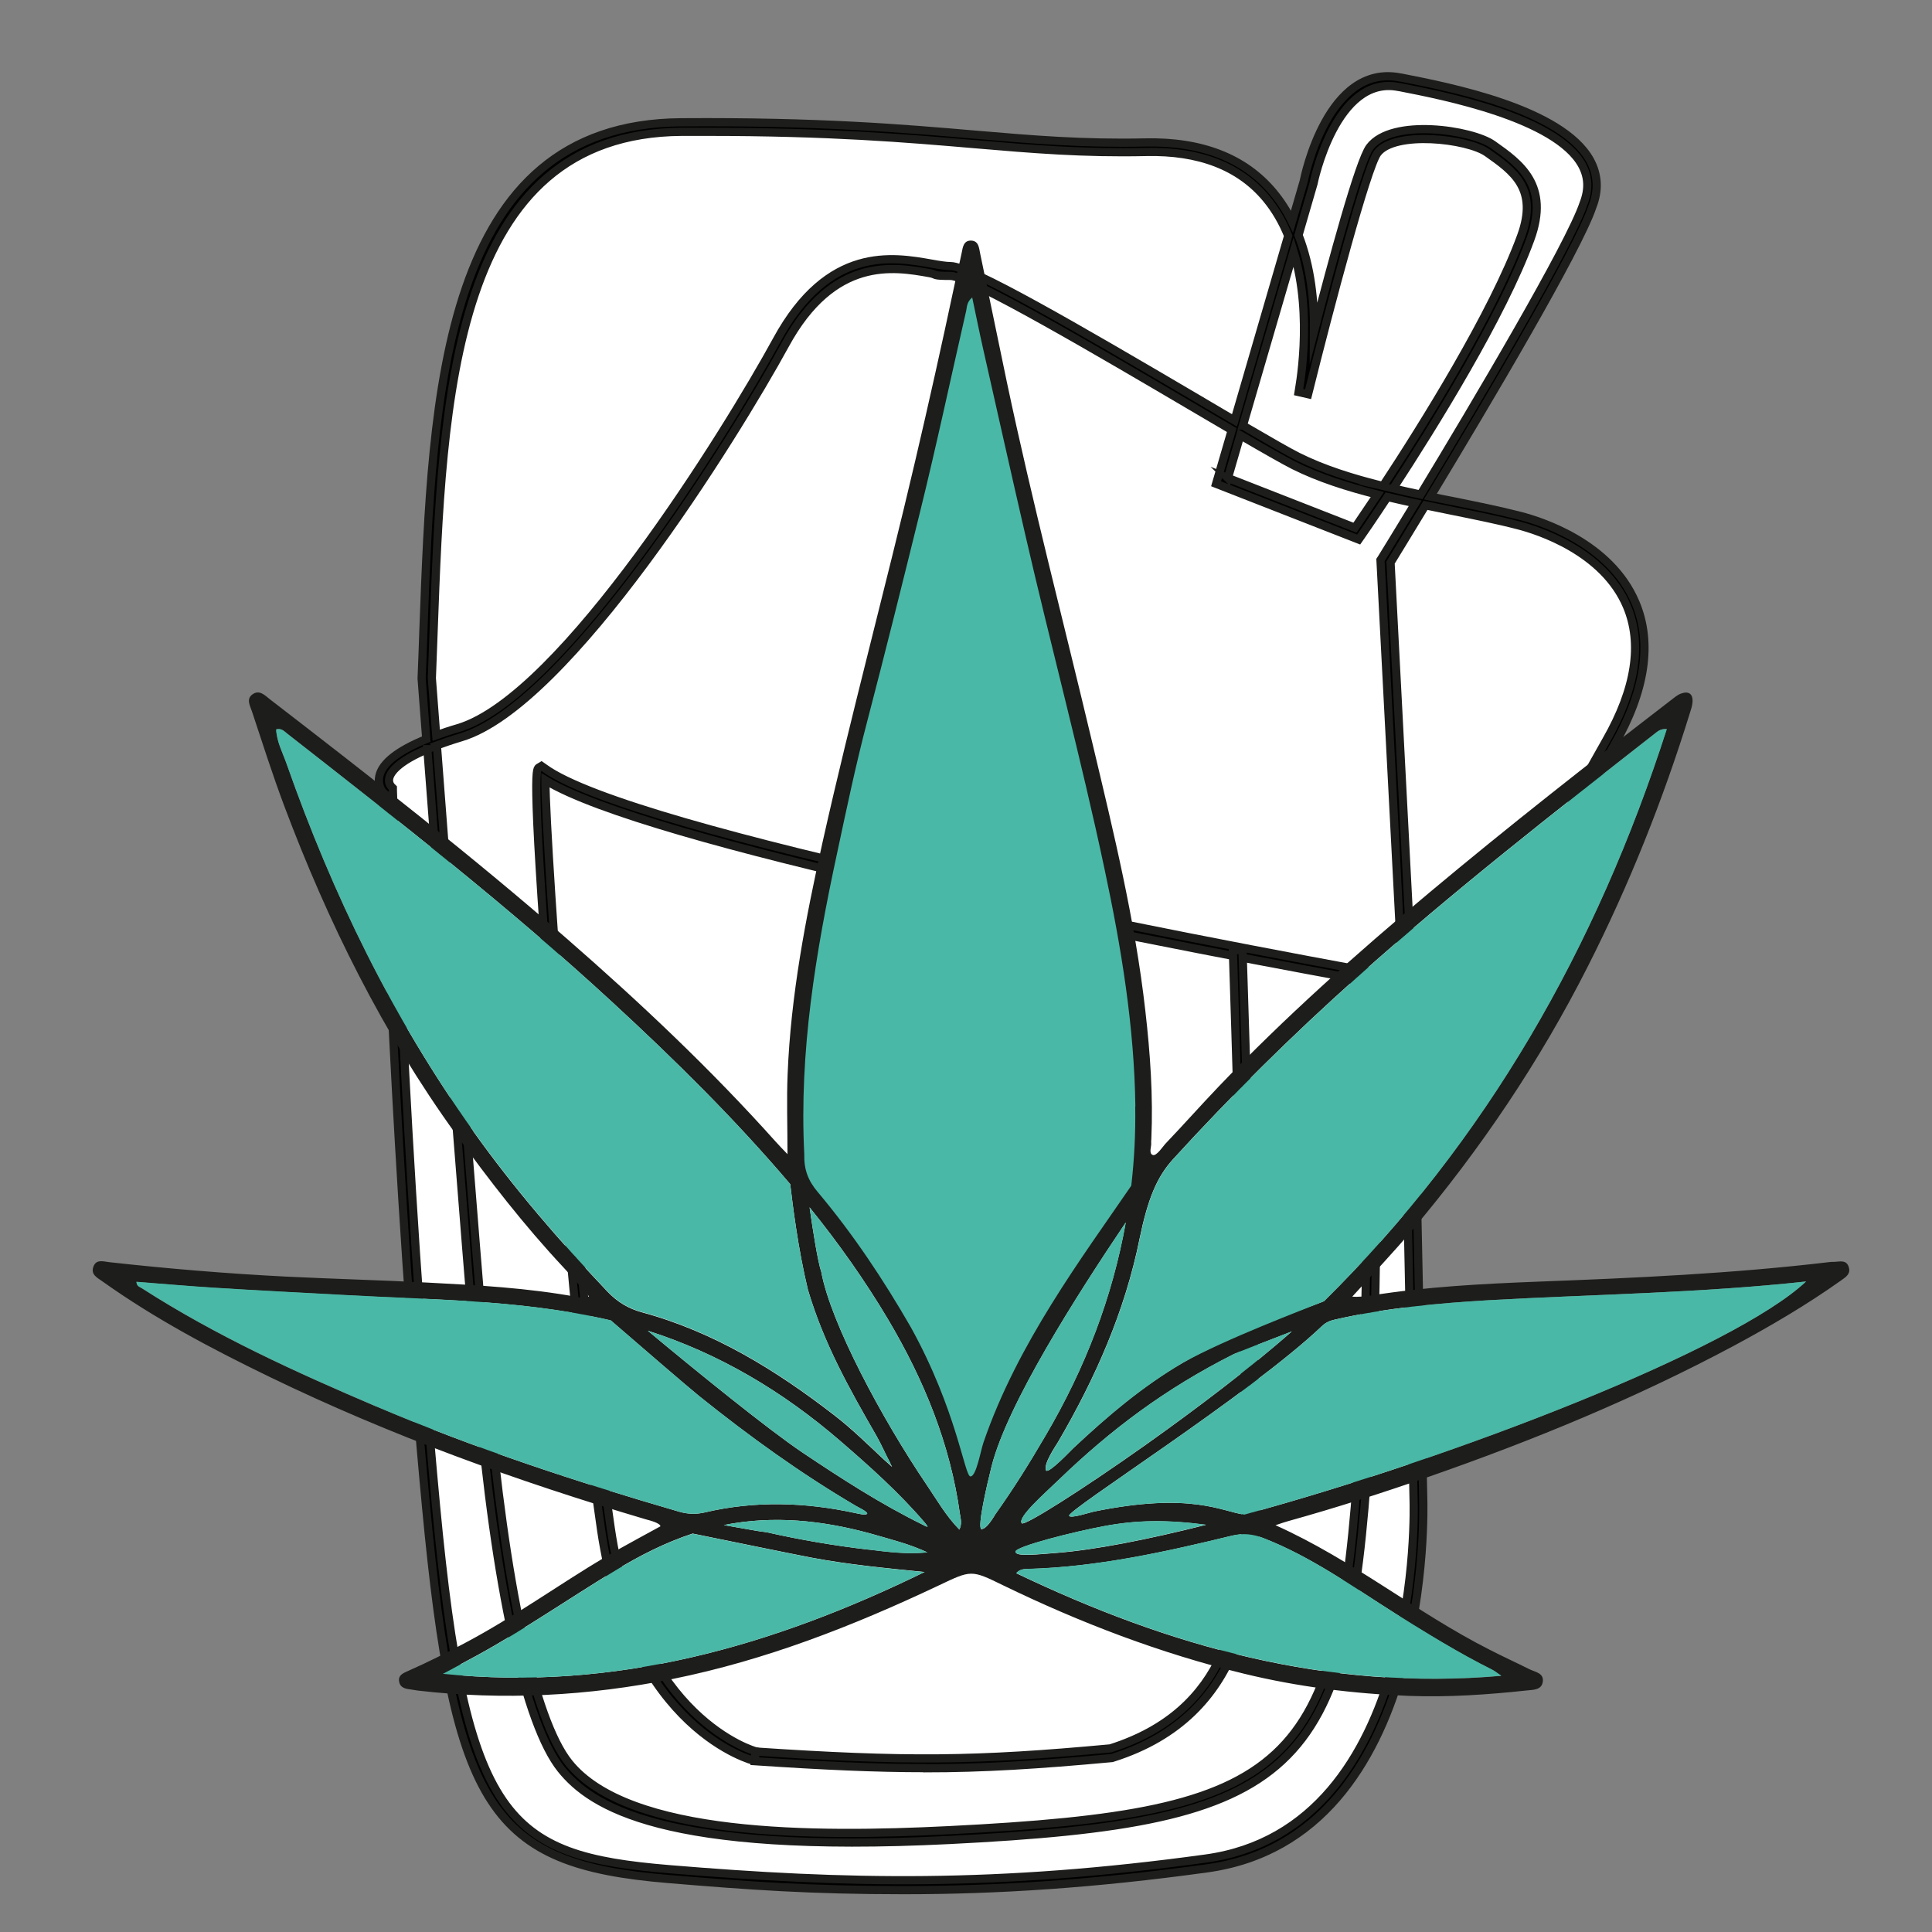
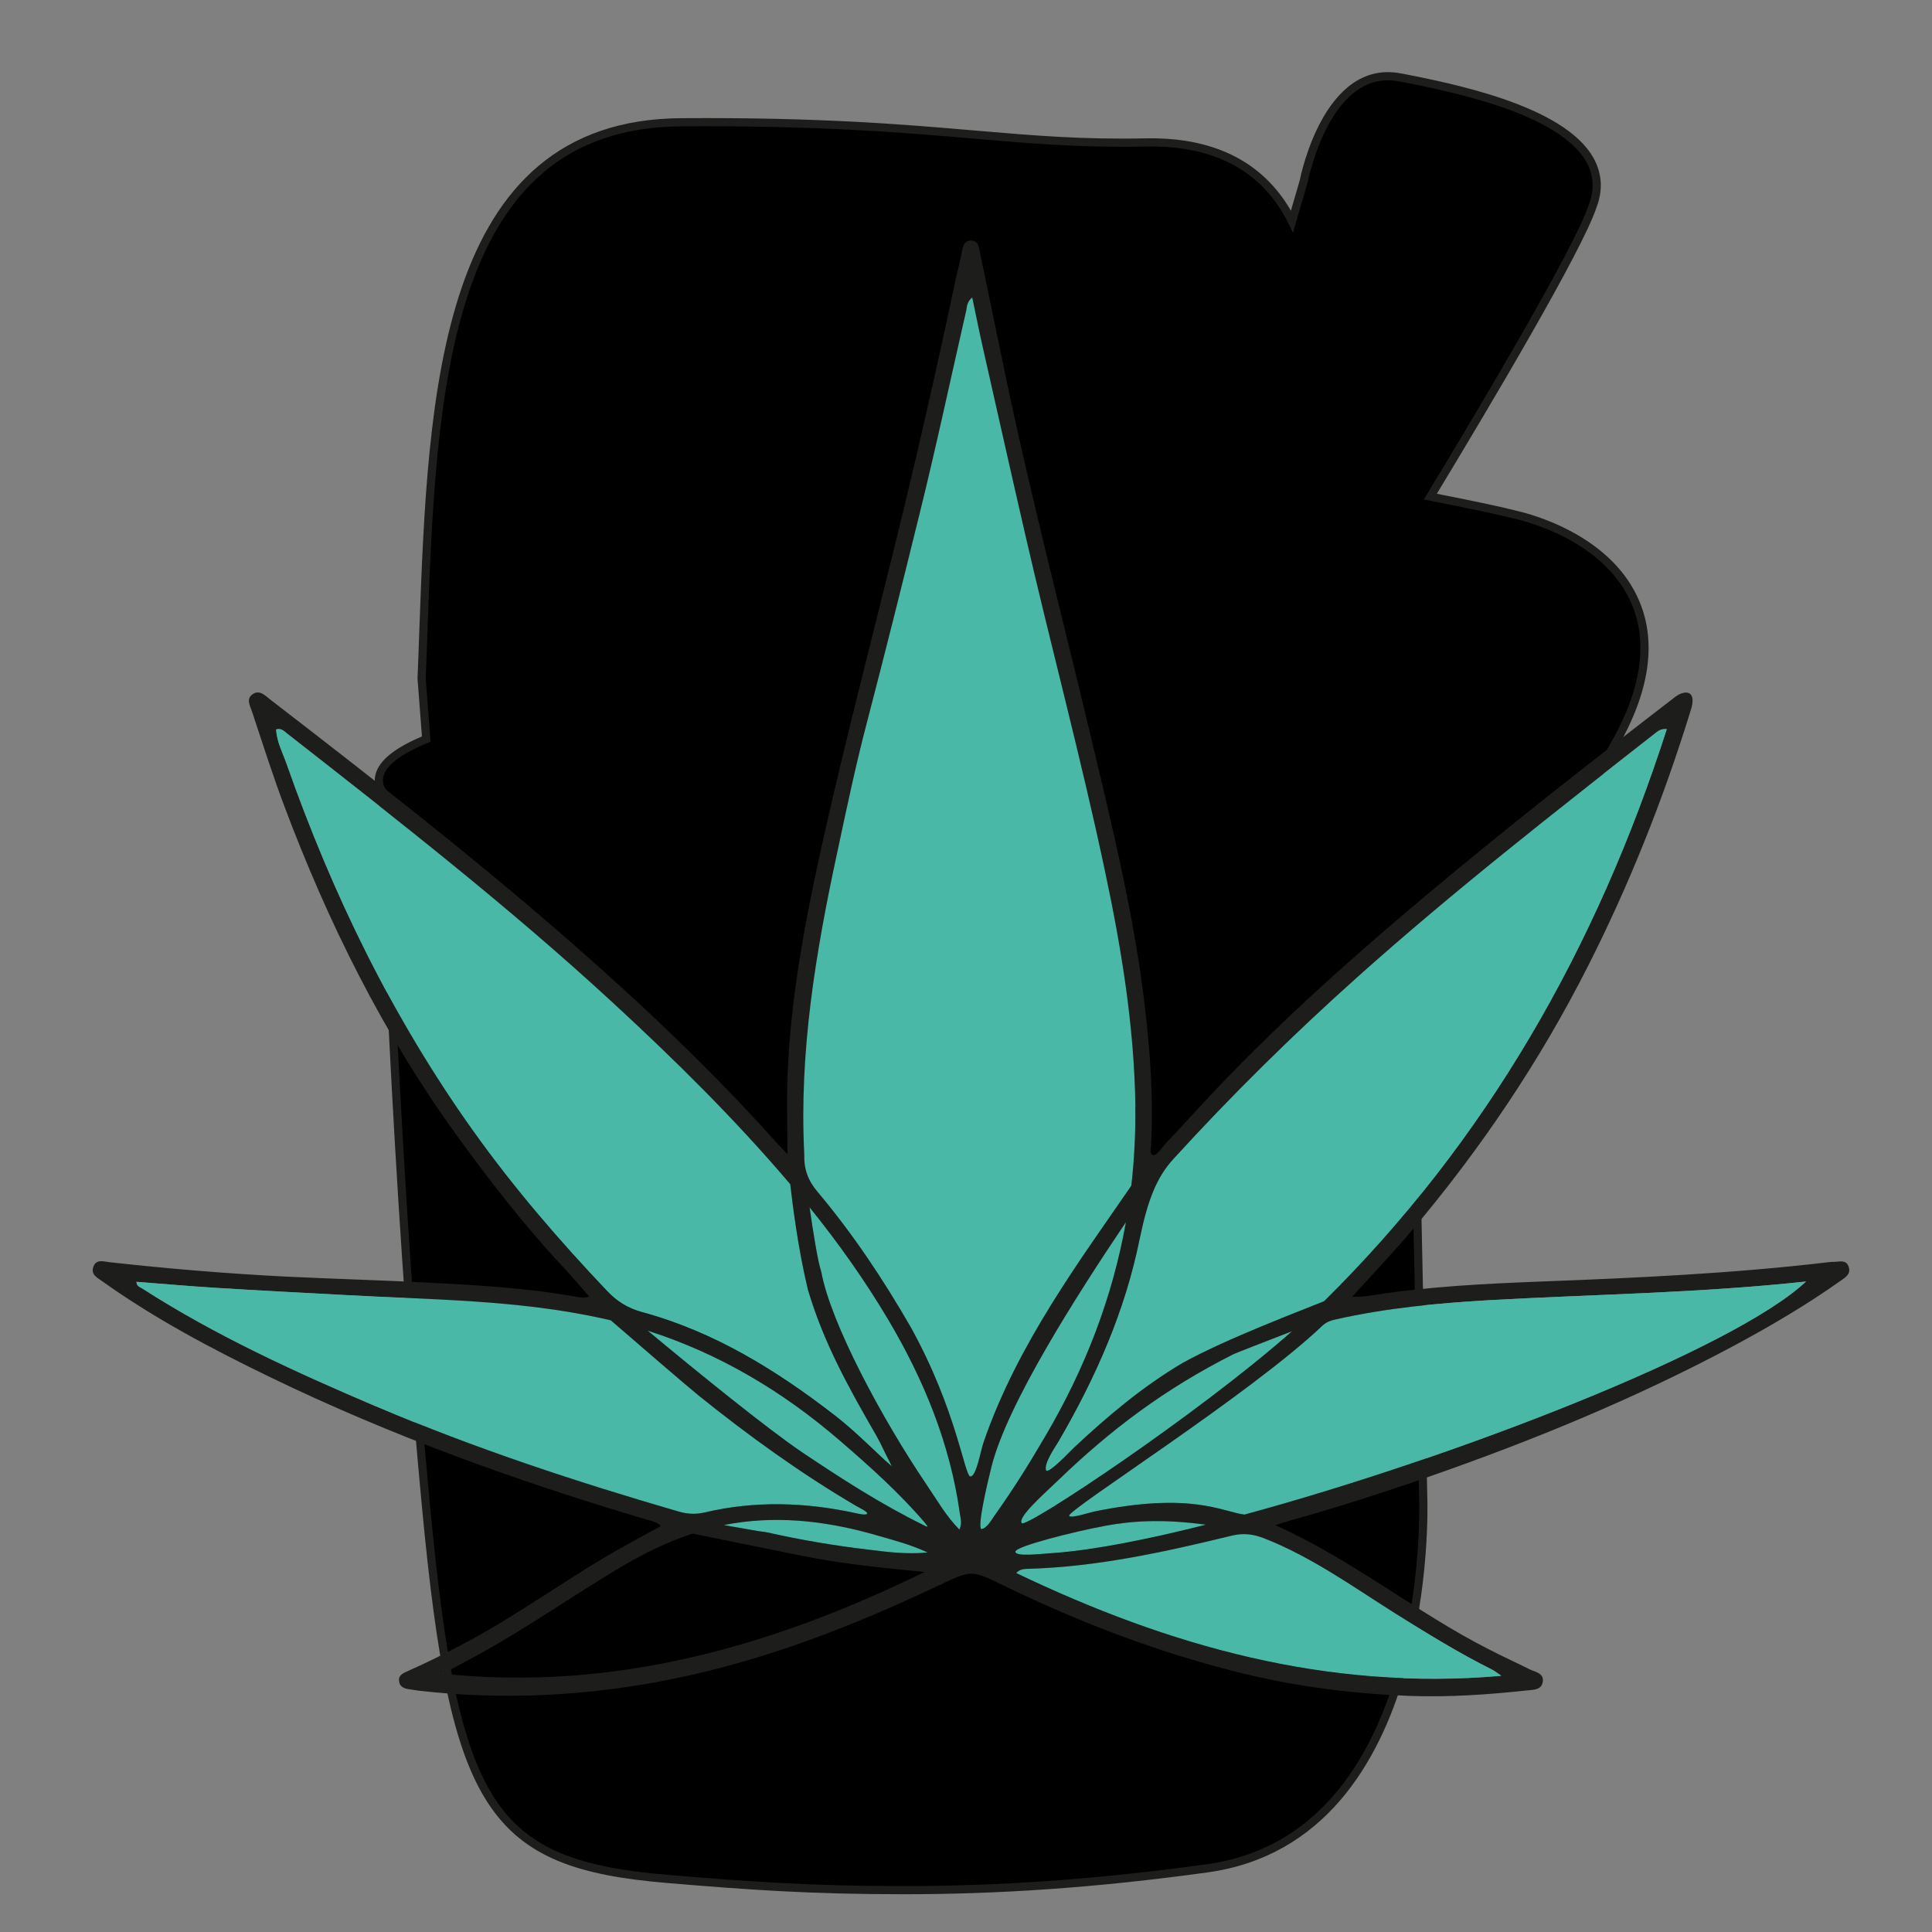
<svg xmlns="http://www.w3.org/2000/svg" viewBox="0 0 1417.3 1417.3" version="1.1">
  <rect x="0" y="0" width="1417.3" height="1417.3" fill="#808080" stroke="none" />
  <g data-name="Layer 2" id="Layer_2">
    <g>
      <path stroke-width="6" stroke-miterlimit="10" stroke="#1d1d1b" fill="#000" d="M1184.5,546.7c-58.4,102.2-88.4,185.4-88.8,186.3l-.7,1.9-2,.5c-.7.1-22-3.3-56.8-9.5l.2,4.3,7.7,370.2c0,2.4,8.2,247.2-158.6,270.2-83.2,11.5-154.2,16-222.5,16s-113.3-3.2-172.9-8.2c-130.1-10.8-156.6-51.6-177.5-272.5-22.8-240.8-31-503.9-31.7-524.7-1.9-2.4-3.8-6.7-2.6-12,2.2-9.6,13.8-18.6,34.4-27-2.1-27.1-3.3-43.7-3.4-44.5.5-11.8.9-23.3,1.3-35,6.4-174.3,13.7-371.9,189.1-373,101.5-.7,162.4,4.5,215.9,9.1,42.1,3.6,78.5,6.7,124.7,5.7,41.1-.9,72.7,11.4,93.7,36.6,5.5,6.6,10.1,13.8,13.8,21.4l8.6-29.5c.6-3.2,17.6-86.5,70.6-76.2l1.3.2c35.1,6.9,117.4,22.9,138.2,60.6,5.8,10.6,6.4,22,1.7,34-10.5,31.5-78.4,145.8-118.9,212.7,5.3,1.1,10.7,2.2,16,3.2,17.8,3.6,34.6,7,50.1,11,15.2,3.9,66,20,84.4,63.6,12.5,29.5,7.2,64.7-15.6,104.6Z" />
-       <path stroke-width="6" stroke-miterlimit="10" stroke="#1d1d1b" fill="#fff" d="M313.6,549.6c-21.6,9.1-26.9,16.8-28,21-1,3.9,1.5,6.4,1.6,6.5l1,1v1.5c.2,2.7,8.2,276.1,31.7,525.6,21.8,230.4,51.8,256.1,170.9,266,129.9,10.8,241.1,13.2,393.8-7.8,160.4-22.1,152.5-260.5,152.4-262.9l-7.7-370.2-.3-5.8c-8.9-1.6-18.5-3.3-28.9-5.2,3.7,27.1,16.6,141.3,3.9,345.3-14.9,237.8-52.2,272.5-307.5,285.2-209.7,10.5-263-24.7-284.9-52-26.3-32.8-48.5-134-60.9-277.5-9.7-111.7-28.9-362-37.2-470.7ZM320.5,546.8c8.2,107.1,27.6,360.4,37.4,472.8,12.4,142.2,34,241.9,59.4,273.6,43.6,54.5,180.1,54.3,278.9,49.4,252.3-12.6,286-43.9,300.7-278.6,13.1-210.3-1-324.5-4.1-346.2-173.6-31.7-518.6-100-592.7-145.4,0,48.2,25.5,396.7,48,549.1,20.7,139.8,105.7,163.1,106.5,163.3l-.8,3.5h0s0,3.6,0,3.6c-.9,0-91.1-22.7-112.8-169.3-14.5-98.1-28.8-268.7-34.3-337.5-17.4-218.4-13.4-220.8-11.5-222l2-1.2,2,1.4c63.9,47,470.7,125.1,629.5,153.8l-16-306.3.6-.9c.4-.6,10.3-16.7,24.9-40.7-6.9-1.5-13.7-3-20.4-4.6-11.5,17.5-19.2,28.5-19.5,28.9l-1.6,2.3-104.6-40.9,11.5-39.4c-8.4-4.9-17.6-10.4-27.4-16.1-65.6-38.6-164.8-97-178.9-97s-9.3-.9-15.2-2c-26.4-4.7-70.6-12.6-106.1,52.5-36.7,67.2-159,264.4-237.8,288-6.7,2-12.5,4-17.7,5.9ZM1035.9,718.5c28.6,5.1,47.9,8.5,54.1,9.4,5-13.5,34.8-91.3,88.3-184.8,21.6-37.8,26.7-70.9,15.2-98.3-17.1-40.5-65.3-55.7-79.6-59.4-15.3-4-32-7.3-49.7-10.9-6.1-1.2-12.3-2.5-18.5-3.8-13.2,21.8-22.9,37.6-25.6,42l15.9,305.7ZM518.1,96.7c-5.9,0-11.9,0-18,0-168.5,1.1-175.7,195.1-182,366.2-.4,11.7-.9,23.2-1.3,34.6,0,.7,1.2,16.3,3.2,41.9,5-1.8,10.3-3.6,16.2-5.3,76.5-23,197.3-218.1,233.6-284.6,37.9-69.6,85.3-61.1,113.6-56.1,5.6,1,10.4,1.8,13.9,1.8,14.8,0,91.4,44.4,182.5,98,9,5.3,17.7,10.5,25.8,15.2l39.4-135.4c-4-9.9-9.3-19.2-16.2-27.5-19.5-23.4-49-34.9-88-34-46.5,1-83.1-2.1-125.4-5.7-50.2-4.3-106.6-9.1-197.2-9.1ZM900.7,350.6l93.3,36.5c2.7-3.9,8.5-12.5,16.4-24.3-21.9-5.5-42.9-12.2-61.3-21.4-7.1-3.6-21-11.5-39.2-22.1l-9.1,31.4ZM1021.9,358.3c6.7,1.6,13.4,3,20.2,4.5,40.2-66.4,109.3-182.7,119.6-213.6,4-10.3,3.6-19.4-1.2-28.2-19.1-34.7-102-50.9-133.3-57l-1.3-.2c-45.9-9-62.2,70-62.3,70.8l-11,37.9c9.2,23.5,11.6,49.1,11.4,70.3,13-50.2,33.1-124.6,40.8-134.8,16.2-21.6,75-12.8,90.4-1.9,19.7,13.9,42,29.7,27.5,69.4-20.6,56.4-70.8,137-100.7,182.8ZM911.9,312.2c18.6,10.8,33.2,19.3,40.3,22.8,18.6,9.3,40,16,62.3,21.5,29.6-45,80.7-126.7,101.4-183.4,12.6-34.6-5.6-47.5-24.9-61.1-14.4-10.2-68.1-16.3-80.5.3-7.7,10.2-34.6,111.4-50.9,176.9l-7-1.6c.1-.7,11-55.1-3.6-103l-37.2,127.6Z" />
    </g>
-     <path stroke-width="6" stroke-miterlimit="10" stroke="#1d1d1b" fill="#010101" d="M678.5,1297.1c-36.1,0-74.3-1.7-124.8-5.1l.5-7.1c110,7.3,161.2,6.9,260.4-2.3,87-27.7,96.9-99.8,99.3-165.3,2.3-63.3-9.4-416.7-9.5-420.2l7.1-.2c.1,3.6,11.8,357.2,9.5,420.7-1.8,49.1-5.2,140.5-104.7,171.9l-.7.2c-54.2,5-94.2,7.5-137,7.5Z" />
  </g>
  <g data-name="Layer 1" id="Layer_1">
    <g>
      <path stroke-width="0" fill="#1d1d1b" d="M1356.2,929.4c-1.8-5.5-6.6-3.8-10.7-3.7-1.3,0-2.6,0-3.8.2-70.8,8.4-142,11.6-213.2,14.3-41.1,1.6-82.1,3.7-122.8,10.2-4,.6-9.6,1.2-13.7.8,15.3-16.7,30-32.3,43.9-48.7,50.4-59.7,93.8-124.1,129.1-193.9,30.3-59.8,55-121.9,74.8-185.9.8-2.4,1.6-4.9,1.8-7.5.5-6.3-2.9-8.4-8.4-6.4-2.9,1-5.4,3.4-8,5.3-59.6,45.9-118.8,92.3-176.5,140.6-53.8,45-106.1,91.6-154.6,142.3-14.2,14.9-25.2,27.4-39.4,42.3-1.4,1.5-6.3,9-9,8-3.2-1.1-.9-6.4-1.2-8.7-.1-.9,0-1.9.1-2.9,1.4-31.6-.8-63-4.4-94.3-7.5-66.3-23.3-131-38.7-195.7-21-88.5-44.1-176.5-62.9-265.5-6.6-31.4-13-63-19.6-94.4-.8-3.9-1-9.1-6.6-9.3-5.6-.1-6.1,4.9-6.9,8.9-1.7,8.4-3.9,16.7-5.6,25.1-9.1,42.8-18.6,85.4-28.6,128-21.8,93.2-46.9,185.6-67.8,279-12.5,56.2-23.4,112.7-25.7,170.4-.8,18.8-.1,37.6-.1,58.8-4-4.2-6.4-6.6-8.6-9.1-47.7-53.3-99.6-102.2-153.4-149.1-70.3-61.3-143.9-118.6-217.7-175.5-3.7-2.9-7.7-7.3-12.8-3.6-4.8,3.4-1.7,8.5-.4,12.4,7.7,23.2,15.1,46.5,23.7,69.4,32.1,85.4,72.3,166.6,125.9,240.8,24.5,33.9,50.1,66.9,78.7,97.5,6.5,6.9,12.6,14.2,19,21.5-3.4,1.6-6,.9-8.5.5-36.4-6.7-73.3-8.7-110.2-10.6-34.6-1.8-69.3-2.7-103.9-4.4-43.3-2.2-86.5-5.8-129.6-10.6-4.2-.5-9.6-2.4-11.5,3.7-1.8,5.6,3.1,7.8,6.7,10.4,38.6,27.5,80.4,49.6,122.9,70.2,88.8,43,181.3,76.4,275.8,104.4,3.5.9,10.5,2.8,10.7,5.1,0,0-30.1,16.3-39.8,22.1-34.8,20.7-67.7,44.5-103.6,63.5-13.6,7.2-27.4,14.2-41.5,20.4-3.5,1.6-7.7,3-6.8,8,.7,4.2,4.3,5.2,8,5.6,1.9.2,3.8.7,5.7.9,62.8,7.3,125.1,4,186.9-8.5,68.3-13.8,132.5-38.9,195.2-68.6,24-11.4,23.8-11.6,47.3-.1,56.7,27.5,115.3,49.9,176.6,64.8,39.8,9.7,80.3,14.7,121.1,16.3,28.9,1.1,57.8-.9,86.6-4,4.5-.5,10.8-.2,11.6-6.5.8-6.3-5.6-7-9.7-9-9.8-4.9-19.7-9.4-29.4-14.4-53.4-27-100-65.7-157-91.3,4.4-1.5,6.8-2.3,9.3-3,34.8-9.7,69.2-20.7,103.3-32.6,76.6-26.7,151.5-57.5,223.2-95.8,27.2-14.6,53.8-30.2,79-48.1,3.5-2.5,7.4-4.8,5.7-9.9ZM347.1,829.6c-59.1-82.9-103.1-173.3-136.8-269.1-2.9-8.3-7.3-16.3-7.7-25.4,3.9-1.1,5.9,1.4,8.1,3.1,81.3,63.6,162.7,127.1,238.6,197.1,45.8,42.2,90.1,85.9,130.4,133.4,1.7,14.4,5.7,47.4,13,77.5,11.7,39.3,29.8,71.6,50.3,107.2,3.4,5.9,6.5,13.2,9.8,19.3l.6,1.4c.2.6,1,1.8,1,2-.2,0-1.4-1.4-2.2-2l-3.3-2.9c-12.1-11.3-23.8-22.9-36.9-33-42.7-33-88.2-61.1-140.8-75.4-10.4-2.8-18.5-7.8-25.8-15.5-35.2-37.1-68.6-75.8-98.3-117.5ZM275.9,1031.8c-59.1-25.2-117.5-51.8-171.8-86.7-1.5-1-3.8-1.3-4-4.7,19.5,1.5,38.8,3.2,58.1,4.4,31.7,2,63.4,3.6,95.1,5.3,63.1,3.5,126.5,3.5,188.7,17.2,2,.4,4.1.9,6.1,1.4,16.6,14.4,57.2,49.4,64.7,55.4,36.6,29.4,74.5,56.8,115,80.6,1.8,1.1,8,3.9,8.4,5.6-.7,1.7-7,0-8.6-.3-36.8-8-73.7-9.2-110.6-.5-6.4,1.5-12.5,1.3-19-.6-75.4-21.9-149.8-46.4-222.1-77.2ZM325,1227.8c8.3-4.5,16.6-8.9,24.9-13.4,34.7-19,67.2-41.6,101-62.1,18.3-11.1,37.1-20.7,57.2-27.3,27.4,5.6,76.8,15.7,86.9,17.6,27.5,5.2,55.2,7.8,83.3,10.6-111.3,54.4-227.1,87.7-353.2,74.7ZM637.1,1136.8c-24.9-2.9-49.6-7.1-74-12.6-1.6-.3-3.2-.5-4.8-.7-1.4-.1-13.4-2.3-27.3-4.7,2.3-.5,4.6-.9,7-1.3,36.3-5.8,71.7-1,106.6,9.2,11.3,3.3,22.7,6.1,35.7,12.1-16.2,1.5-29.8-.5-43.2-2.1ZM680.3,1119.9c-.2.3-2.6-.9-3.4-1.4-30.9-15.2-59.8-33.9-88.3-53-25.3-17-78.5-60.2-113.4-89.3,52.3,16.7,98.9,44.4,141,80.7,21.9,18.9,43.4,38.1,62.3,60.2.5.8,2.2,2.6,1.9,2.8ZM703.7,1122c-9.8-10-16.4-21.7-23.8-32.6-33-48.7-70.5-118.8-77.4-156.3-2.6-7.7-6-29.3-8.6-47.4,21.1,26.1,40.6,53.6,57.7,82.4,26.2,44.2,45.5,91.2,52.6,142.6.5,3.4,1.7,6.8-.4,11.4ZM860.7,850.2c42.7-46.8,87.7-91.2,134.9-133.4,70.2-62.8,144.4-120.8,218.5-178.8,2-1.5,3.9-3.5,8.6-3.2-51.5,160.2-132.1,301.9-251.4,419.7-.1,0-.3.1-.4.2-15.2,6.2-63,21.4-103.4,45.1-29.8,17.4-55,39-80.2,62.6-1.9,1.8-17.6,18.5-19.9,16.4-2.4-4.5,7.2-18.3,8.8-21,27.4-47,49-95.7,59.8-149.2,6.1-29.4,12.7-45.2,24.6-58.3ZM947.8,976.6c-30.1,26.6-70.7,57.3-107.3,83.3-47.9,33.9-89,59.7-90.9,57.6-3.7-4.1,17.1-22.2,26.9-31.7,38.4-37,78.2-67,128.6-92.4,2.2-1,23.8-9.4,42.7-16.7ZM729.6,1111.9c-1.6,2.3-5.9,9.9-9.8,9.9-2.7-2.4,3.9-31.2,7.6-46,11.6-45.8,62.1-125,98.4-178.9-9.8,54.7-29.7,106.7-58.8,156.2-12.5,21.4-23.2,38.5-37.5,58.7ZM744.9,1138.4c-.1-3.9,43.3-14.8,65-18.8,23.7-4.5,46.1-4.8,74.9-1-43.5,11-81.7,18.4-109.5,20.6-12.7.9-30.2,3.1-30.3-.8ZM1023.2,1183.5c23.4,14.7,46.9,29.2,71.7,41.6,1.6.8,3,2,6.4,4.3-127.9,11.2-243.8-21.7-355.8-75.3,2.7-3,5.7-3,8.3-3.1,51.1-1.4,100.6-12.4,150-24.4,8.4-2,15.5-1.1,23.3,1.9,34.8,13.6,64.8,35.2,96,54.9ZM912.9,1111.1c-16.4-2.1-38.8-16.9-110.5-2.2-2.5.5-17,5.3-18.1,3.1-1.9-4,132.4-88.8,185.5-139.2,3-2.9,6.3-4.1,10.1-4.9,37.1-8.4,74.8-11.9,112.7-14.1,76.8-4.3,153.8-5.2,232.3-13.7-53,49.8-257.1,128.9-412,171Z" />
      <path stroke-width="0" fill="#4ab8a6" d="M680.3,1138.9c-16.2,1.5-29.8-.5-43.2-2.1-24.9-2.9-49.6-7.1-74-12.6-1.6-.3-3.2-.5-4.8-.7-1.4-.1-13.4-2.3-27.3-4.7,2.3-.5,4.6-.9,7-1.3,36.3-5.8,71.7-1,106.6,9.2,11.3,3.3,22.7,6.1,35.7,12.1Z" />
      <path stroke-width="0" fill="#4ab8a6" d="M703.7,1122c-9.8-10-16.4-21.7-23.8-32.6-33-48.7-70.5-118.8-77.4-156.3-2.6-7.7-6-29.3-8.6-47.4,21.1,26.1,40.6,53.6,57.7,82.4,26.2,44.2,45.5,91.2,52.6,142.6.5,3.4,1.7,6.8-.4,11.4Z" />
      <path stroke-width="0" fill="#4ab8a6" d="M680.3,1119.9c-.2.3-2.6-.9-3.4-1.4-30.9-15.2-59.8-33.9-88.3-53-25.3-17-78.5-60.2-113.4-89.3,52.3,16.7,98.9,44.4,141,80.7,21.9,18.9,43.4,38.1,62.3,60.2.5.8,2.2,2.6,1.9,2.8Z" />
      <path stroke-width="0" fill="#4ab8a6" d="M884.7,1118.5c-43.5,11-81.7,18.4-109.5,20.6-12.7.9-30.2,3.1-30.3-.8-.1-3.9,43.3-14.8,65-18.8,23.7-4.5,46.1-4.8,74.9-1Z" />
      <path stroke-width="0" fill="#4ab8a6" d="M947.8,976.6c-69.6,61.5-194.9,144.6-198.2,140.8-3.7-4.1,17.1-22.2,26.9-31.7,38.4-37,78.2-67,128.6-92.4,2.2-1,23.8-9.4,42.7-16.7Z" />
      <path stroke-width="0" fill="#4ab8a6" d="M1324.9,940.1c-53,49.8-257.1,128.9-412,171-16.4-2.1-38.8-16.9-110.5-2.2-2.5.5-17,5.3-18.1,3.1-1.9-4,132.4-88.8,185.5-139.2,3-2.9,6.3-4.1,10.1-4.9,37.1-8.4,74.8-11.9,112.7-14.1,76.8-4.3,153.8-5.2,232.3-13.7Z" />
      <path stroke-width="0" fill="#4ab8a6" d="M1101.3,1229.3c-127.9,11.2-243.8-21.7-355.8-75.3,2.7-3,5.7-3,8.3-3.1,51.1-1.4,100.6-12.4,150-24.4,8.4-2,15.5-1.1,23.3,1.9,34.8,13.6,64.8,35.2,96,54.9,23.4,14.7,46.9,29.2,71.7,41.6,1.6.8,3,2,6.4,4.3Z" />
-       <path stroke-width="0" fill="#4ab8a6" d="M678.2,1153.2c-111.3,54.4-227.1,87.7-353.2,74.7,8.3-4.5,16.6-8.9,24.9-13.4,34.7-19,67.2-41.6,101-62.1,18.3-11.1,37.1-20.7,57.2-27.3,27.4,5.6,76.8,15.7,86.9,17.6,27.5,5.2,55.2,7.8,83.3,10.6Z" />
      <path stroke-width="0" fill="#4ab8a6" d="M636.2,1110.3c-.7,1.7-7,0-8.6-.3-36.8-8-73.7-9.2-110.6-.5-6.4,1.5-12.5,1.3-19-.6-75.4-21.9-149.8-46.4-222.1-77.2-59.1-25.2-117.5-51.8-171.8-86.7-1.5-1-3.8-1.3-4-4.7,19.5,1.5,38.8,3.2,58.1,4.4,31.7,2,63.4,3.6,95.1,5.3,63.1,3.5,126.5,3.5,188.7,17.2,2,.4,4.1.9,6.1,1.4,16.6,14.4,57.2,49.4,64.7,55.4,36.6,29.4,74.5,56.8,115,80.6,1.8,1.1,8,3.9,8.4,5.6Z" />
      <path stroke-width="0" fill="#4ab8a6" d="M1222.8,534.8c-51.5,160.2-132.1,301.9-251.4,419.7-.1,0-.3.1-.4.2-15.2,6.2-70.9,27.1-103.4,45.1-29.7,17.6-55,39-80.2,62.6-1.9,1.8-17.6,18.5-19.9,16.4-2.4-4.5,7.2-18.3,8.8-21,27.4-47,49-95.7,59.8-149.2,6.1-29.4,12.7-45.2,24.6-58.3,42.7-46.8,87.7-91.2,134.9-133.4,70.2-62.8,144.4-120.8,218.5-178.8,2-1.5,3.9-3.5,8.6-3.2Z" />
      <path stroke-width="0" fill="#4ab8a6" d="M825.9,896.9c-9.8,54.7-29.7,106.7-58.8,156.2-12.5,21.4-23.2,38.5-37.5,58.7-1.6,2.3-5.9,9.9-9.8,9.9-2.7-2.4,3.9-31.2,7.6-46,11.6-45.8,62.1-125,98.4-178.9Z" />
      <path stroke-width="0" fill="#4ab8a6" d="M832.8,811.6c.3,19.7-.7,39.1-2.9,58.2-36.2,52.9-83.4,115.5-108.4,188.3-2.2,6.4-5.3,25.1-9.6,25-4.3,0-9.9-48.3-43.7-109.4-20.1-34.9-42.3-68.3-68.2-99.1-7.2-8.5-10.3-16.6-10-28.1-3.8-74.9,8.4-147.9,24.1-220.7,6.9-32.3,13.7-64.8,22.1-96.7,13.2-50.5,25.8-101.1,38.3-151.8,12.3-49.6,22.9-99.6,34.3-149.4.6-2.9.4-6.3,4.4-9.7,2.8,13.3,5.3,25.7,8.1,38.1,10.2,45.1,20.3,90.3,30.7,135.4,18.9,82.3,40.9,163.8,58.4,246.4,12.2,57.2,21.7,114.9,22.5,173.6Z" />
      <path stroke-width="0" fill="#4ab8a6" d="M654.4,1075.9c-.2,0-1.4-1.4-2.2-2l-3.3-2.9c-12.1-11.3-23.8-22.9-36.9-33-42.7-33-88.2-61.1-140.8-75.4-10.4-2.8-18.5-7.8-25.8-15.5-35.2-37.1-68.6-75.8-98.3-117.5-59.1-82.9-103.1-173.3-136.8-269.1-2.9-8.3-7.3-16.3-7.7-25.4,3.9-1.1,5.9,1.4,8.1,3.1,81.3,63.6,162.7,127.1,238.6,197.1,45.8,42.2,90.1,85.9,130.4,133.4,1.7,14.4,5.7,47.4,13,77.5,11.7,39.3,29.8,71.6,50.3,107.2,3.4,5.9,6.5,13.2,9.8,19.3l.6,1.4c.2.6,1,1.8,1,2Z" />
    </g>
  </g>
</svg>